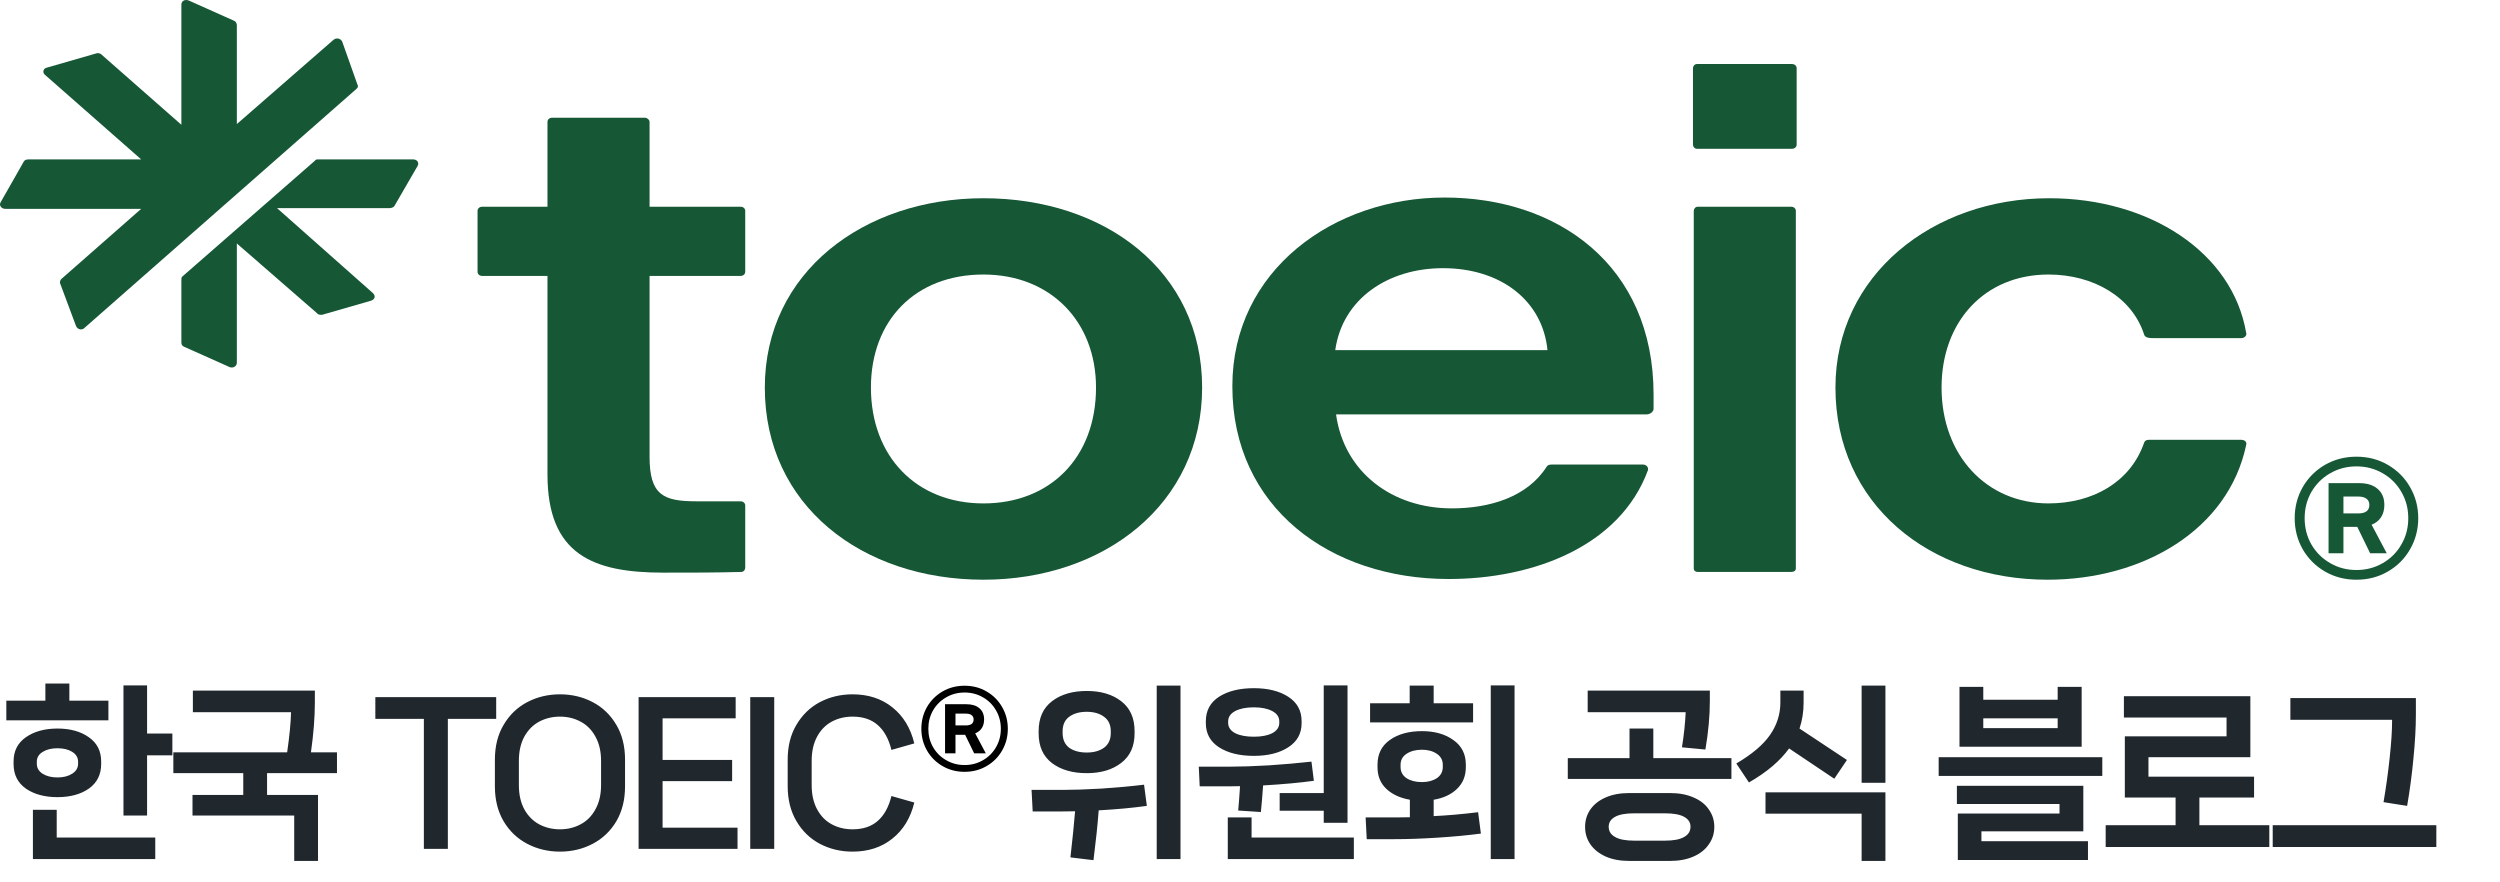
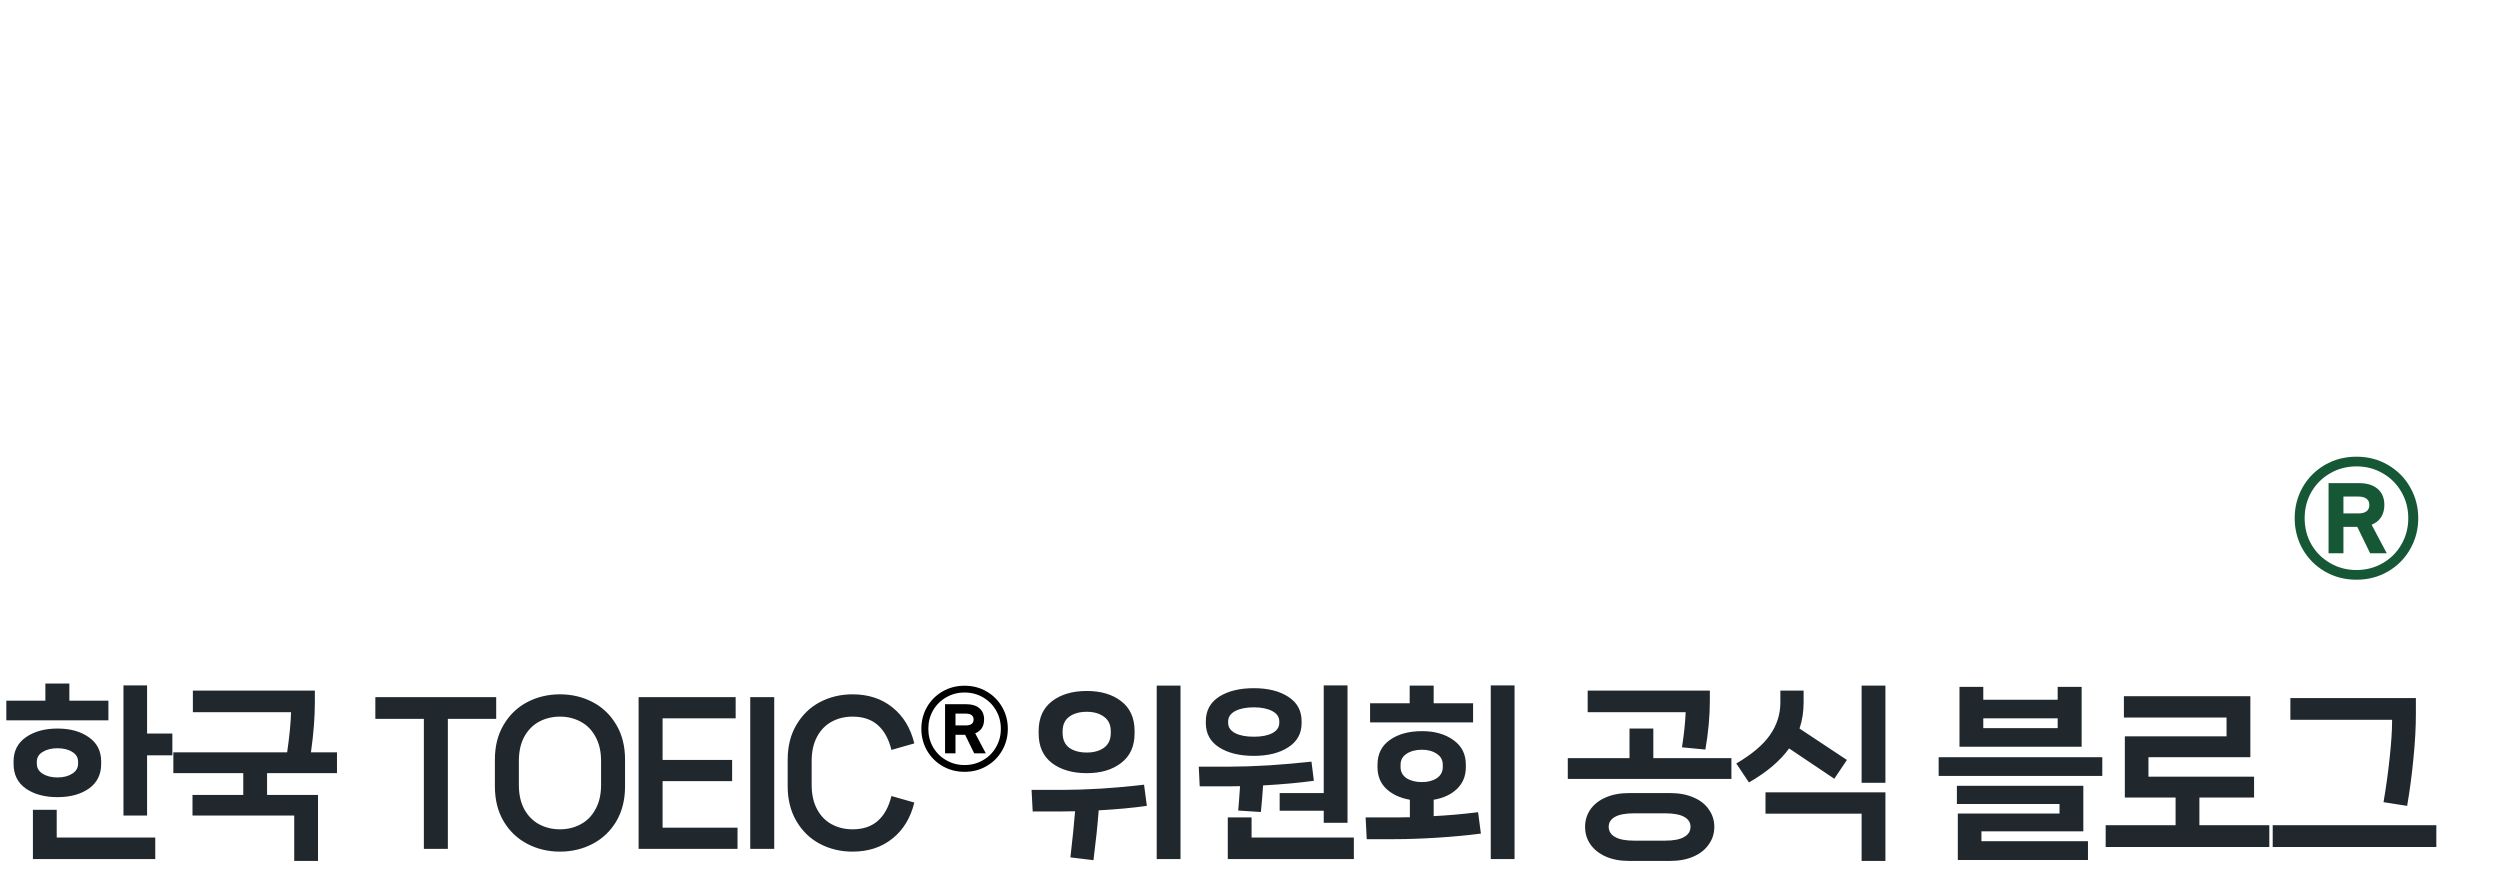
<svg xmlns="http://www.w3.org/2000/svg" width="207" height="73" viewBox="0 0 207 73" fill="none">
  <g clip-path="url(#clip0_371_16)">
    <path d="M151.975 32.09C151.975 22.789 160.028 16.414 169.68 16.414C177.933 16.414 184.855 20.859 185.987 27.586C186.053 27.761 185.853 27.995 185.588 27.995H178.266C177.734 27.995 177.6 27.878 177.534 27.703C176.535 24.603 173.341 22.731 169.613 22.731C164.355 22.731 160.761 26.591 160.761 32.09C160.761 37.705 164.488 41.682 169.613 41.682C173.274 41.682 176.402 39.928 177.534 36.652C177.6 36.477 177.734 36.418 177.933 36.418H185.588C185.853 36.418 186.053 36.594 185.987 36.828C184.522 43.847 177.467 48 169.547 48C159.762 48 151.975 41.741 151.975 32.09Z" fill="#165736" />
    <path d="M140.177 5.652C140.177 5.476 140.31 5.301 140.509 5.301H148.363C148.63 5.301 148.763 5.476 148.763 5.652V11.969C148.763 12.145 148.63 12.32 148.363 12.32H140.509C140.31 12.32 140.177 12.145 140.177 11.969V5.652ZM140.243 17.467C140.243 17.292 140.376 17.116 140.576 17.116H148.297C148.563 17.116 148.696 17.292 148.696 17.467V47.065C148.696 47.241 148.563 47.358 148.297 47.358H140.576C140.376 47.358 140.243 47.241 140.243 47.065V17.467Z" fill="#165736" />
    <path d="M119.944 47.942C110.159 47.942 102.039 42.034 102.039 31.974C102.039 22.381 110.426 16.356 119.611 16.356C128.929 16.356 136.916 21.913 136.916 32.675V33.845C136.916 34.079 136.65 34.313 136.317 34.313H110.625C111.29 39.11 115.284 42.093 120.209 42.093C123.337 42.093 126.466 41.157 128.063 38.642C128.13 38.525 128.263 38.466 128.463 38.466H136.051C136.317 38.466 136.516 38.7 136.45 38.934C134.12 45.251 126.932 47.942 119.943 47.942H119.944ZM119.478 22.205C114.952 22.205 111.158 24.72 110.559 28.99H128.131C127.731 24.896 124.27 22.205 119.478 22.205Z" fill="#165736" />
    <path d="M81.431 48C71.381 48 63.327 41.858 63.327 32.09C63.327 22.555 71.514 16.414 81.431 16.414C91.482 16.414 99.536 22.439 99.536 32.09C99.536 41.741 91.415 48 81.431 48ZM81.431 41.683C86.956 41.683 90.75 37.881 90.75 32.09C90.75 26.592 86.956 22.731 81.431 22.731C75.774 22.731 72.113 26.533 72.113 32.09C72.113 37.764 75.84 41.683 81.431 41.683Z" fill="#165736" />
    <path d="M45.331 39.285V22.848H39.94C39.673 22.848 39.541 22.673 39.541 22.497V17.467C39.541 17.291 39.673 17.116 39.94 17.116H45.331V10.097C45.331 9.921 45.464 9.746 45.731 9.746H53.385C53.584 9.746 53.784 9.921 53.784 10.097V17.116H61.306C61.572 17.116 61.705 17.291 61.705 17.467V22.497C61.705 22.673 61.572 22.848 61.306 22.848H53.784V37.822C53.784 40.981 54.916 41.508 57.645 41.508H61.306C61.572 41.508 61.705 41.683 61.705 41.858V47.006C61.705 47.181 61.572 47.357 61.372 47.357C59.109 47.415 57.645 47.415 54.916 47.415C49.059 47.415 45.331 45.895 45.331 39.285Z" fill="#165736" />
    <path d="M29.528 7.348L6.964 27.177C6.764 27.353 6.431 27.294 6.298 27.002L4.967 23.434C4.967 23.317 4.967 23.2 5.1 23.083L11.69 17.292H0.441C0.108 17.292 -0.092 17 0.042 16.766L1.972 13.373C2.038 13.256 2.171 13.198 2.371 13.198H11.69L3.703 6.178C3.503 6.003 3.569 5.652 3.902 5.594L7.962 4.424C8.095 4.365 8.295 4.424 8.362 4.482L15.018 10.331V0.388C15.018 0.095 15.284 -0.08 15.617 0.037L19.41 1.733C19.544 1.791 19.61 1.967 19.61 2.084V10.273L27.597 3.312C27.864 3.078 28.196 3.195 28.329 3.429L29.594 6.997C29.661 7.114 29.661 7.231 29.528 7.348L29.528 7.348ZM34.187 13.197C34.52 13.197 34.719 13.431 34.586 13.724L32.656 17.058C32.59 17.175 32.39 17.233 32.257 17.233H22.938L30.859 24.252C31.125 24.486 31.059 24.779 30.726 24.896L26.666 26.066C26.533 26.066 26.333 26.066 26.266 25.949L19.61 20.158V30.043C19.61 30.336 19.278 30.511 19.011 30.394L15.217 28.698C15.084 28.639 15.018 28.523 15.018 28.347V23.2C15.018 23.082 15.018 22.966 15.084 22.907L26.067 13.314C26.133 13.197 26.266 13.197 26.333 13.197H34.187Z" fill="#165736" />
  </g>
  <path d="M195.115 37.814C196.076 37.814 196.945 38.041 197.722 38.496C198.507 38.951 199.119 39.567 199.559 40.344C200.006 41.121 200.23 41.976 200.23 42.907C200.23 43.838 200.006 44.693 199.559 45.47C199.119 46.247 198.507 46.863 197.722 47.318C196.945 47.773 196.076 48 195.115 48C194.154 48 193.282 47.773 192.497 47.318C191.72 46.863 191.107 46.247 190.66 45.47C190.22 44.693 190 43.838 190 42.907C190 41.976 190.22 41.121 190.66 40.344C191.107 39.567 191.72 38.951 192.497 38.496C193.282 38.041 194.154 37.814 195.115 37.814ZM195.115 47.197C195.914 47.197 196.64 47.006 197.293 46.625C197.946 46.251 198.459 45.738 198.833 45.085C199.214 44.432 199.405 43.706 199.405 42.907C199.405 42.108 199.214 41.382 198.833 40.729C198.459 40.076 197.946 39.563 197.293 39.189C196.64 38.808 195.914 38.617 195.115 38.617C194.316 38.617 193.59 38.808 192.937 39.189C192.284 39.563 191.767 40.076 191.386 40.729C191.012 41.382 190.825 42.108 190.825 42.907C190.825 43.706 191.012 44.432 191.386 45.085C191.767 45.738 192.284 46.251 192.937 46.625C193.59 47.006 194.316 47.197 195.115 47.197ZM197.425 41.807C197.425 42.203 197.333 42.544 197.15 42.83C196.967 43.109 196.706 43.314 196.369 43.446L197.623 45.811H196.248L195.181 43.622H194.037V45.811H192.805V40.003H195.335C195.988 40.003 196.497 40.161 196.864 40.476C197.238 40.791 197.425 41.235 197.425 41.807ZM194.037 41.114V42.511H195.258C195.874 42.511 196.182 42.276 196.182 41.807C196.182 41.58 196.101 41.407 195.94 41.29C195.786 41.173 195.559 41.114 195.258 41.114H194.037Z" fill="#165736" />
  <path d="M5.743 58.013H8.976V59.645H0.523V58.013H3.757V56.597H5.743V58.013ZM12.178 56.751V60.738H14.272V62.54H12.178V67.528H10.223V56.751H12.178ZM8.376 63.263C8.376 64.136 8.037 64.813 7.359 65.296C6.682 65.768 5.815 66.004 4.757 66.004C3.7 66.004 2.828 65.768 2.14 65.296C1.463 64.813 1.124 64.136 1.124 63.263V63.048C1.124 62.185 1.463 61.518 2.14 61.046C2.828 60.564 3.7 60.323 4.757 60.323C5.815 60.323 6.682 60.564 7.359 61.046C8.037 61.518 8.376 62.185 8.376 63.048V63.263ZM3.048 63.233C3.048 63.581 3.208 63.859 3.526 64.064C3.854 64.269 4.265 64.372 4.757 64.372C5.25 64.372 5.656 64.269 5.974 64.064C6.302 63.859 6.466 63.581 6.466 63.233V63.078C6.466 62.73 6.307 62.458 5.989 62.263C5.671 62.057 5.26 61.955 4.757 61.955C4.265 61.955 3.854 62.057 3.526 62.263C3.208 62.458 3.048 62.73 3.048 63.078V63.233ZM2.725 67.051H4.696V69.345H12.856V71.131H2.725V67.051ZM27.902 64.018H22.113V65.819H26.331V71.285H24.361V67.528H15.939V65.819H20.142V64.018H14.353V62.293H23.776C23.971 60.938 24.078 59.83 24.099 58.968H15.97V57.182H26.07V58.167C26.07 59.389 25.962 60.764 25.746 62.293H27.902V64.018ZM31.078 57.721H41.085V59.522H37.082V70.284H35.096V59.522H31.078V57.721ZM46.366 70.515C45.38 70.515 44.477 70.299 43.656 69.868C42.835 69.437 42.183 68.816 41.701 68.005C41.218 67.184 40.977 66.219 40.977 65.111V62.894C40.977 61.785 41.218 60.825 41.701 60.015C42.183 59.194 42.835 58.567 43.656 58.136C44.477 57.705 45.38 57.49 46.366 57.49C47.351 57.49 48.254 57.705 49.075 58.136C49.897 58.567 50.548 59.194 51.031 60.015C51.513 60.825 51.754 61.785 51.754 62.894V65.111C51.754 66.219 51.513 67.184 51.031 68.005C50.548 68.816 49.897 69.437 49.075 69.868C48.254 70.299 47.351 70.515 46.366 70.515ZM46.366 68.667C46.992 68.667 47.562 68.529 48.075 68.252C48.598 67.975 49.009 67.559 49.306 67.004C49.614 66.45 49.768 65.783 49.768 65.003V63.002C49.768 62.221 49.614 61.554 49.306 61C49.009 60.446 48.598 60.03 48.075 59.753C47.562 59.476 46.992 59.337 46.366 59.337C45.74 59.337 45.165 59.476 44.641 59.753C44.128 60.03 43.718 60.446 43.41 61C43.112 61.554 42.963 62.221 42.963 63.002V65.003C42.963 65.783 43.112 66.45 43.41 67.004C43.718 67.559 44.128 67.975 44.641 68.252C45.165 68.529 45.74 68.667 46.366 68.667ZM54.862 64.68V68.529H61.067V70.284H52.876V57.721H60.913V59.476H54.862V62.925H60.62V64.68H54.862ZM64.106 70.284H62.12V57.721H64.106V70.284ZM70.593 70.515C69.608 70.515 68.705 70.299 67.884 69.868C67.073 69.437 66.426 68.811 65.944 67.99C65.461 67.169 65.22 66.204 65.22 65.095V62.894C65.22 61.785 65.461 60.825 65.944 60.015C66.426 59.194 67.073 58.567 67.884 58.136C68.705 57.705 69.608 57.49 70.593 57.49C71.897 57.49 72.995 57.849 73.888 58.567C74.791 59.286 75.397 60.282 75.705 61.554L73.811 62.093C73.585 61.18 73.206 60.492 72.672 60.03C72.148 59.568 71.456 59.337 70.593 59.337C69.957 59.337 69.382 59.476 68.869 59.753C68.356 60.03 67.95 60.446 67.653 61C67.355 61.554 67.206 62.221 67.206 63.002V65.003C67.206 65.783 67.355 66.45 67.653 67.004C67.95 67.559 68.356 67.975 68.869 68.252C69.382 68.529 69.957 68.667 70.593 68.667C71.456 68.667 72.148 68.436 72.672 67.975C73.206 67.513 73.585 66.825 73.811 65.911L75.705 66.45C75.397 67.723 74.791 68.719 73.888 69.437C72.995 70.156 71.897 70.515 70.593 70.515ZM95.775 71.131V56.766H97.746V71.131H95.775ZM89.986 64.018C88.806 64.018 87.846 63.74 87.107 63.186C86.368 62.622 85.999 61.801 85.999 60.723V60.538C85.999 59.45 86.368 58.624 87.107 58.059C87.846 57.495 88.806 57.212 89.986 57.212C91.156 57.212 92.106 57.495 92.834 58.059C93.573 58.624 93.943 59.45 93.943 60.538V60.723C93.943 61.79 93.573 62.606 92.834 63.171C92.106 63.735 91.156 64.018 89.986 64.018ZM87.985 60.692C87.985 61.226 88.164 61.631 88.523 61.908C88.893 62.175 89.381 62.309 89.986 62.309C90.571 62.309 91.049 62.175 91.418 61.908C91.787 61.631 91.972 61.226 91.972 60.692V60.553C91.972 60.02 91.787 59.62 91.418 59.353C91.049 59.075 90.571 58.937 89.986 58.937C89.381 58.937 88.893 59.075 88.523 59.353C88.164 59.62 87.985 60.02 87.985 60.553V60.692ZM94.959 66.727C93.779 66.892 92.45 67.015 90.972 67.097C90.879 68.318 90.735 69.694 90.54 71.223L88.631 70.992C88.806 69.473 88.934 68.2 89.016 67.174C88.739 67.184 88.339 67.189 87.815 67.189H85.506L85.413 65.403H88C88.883 65.403 89.945 65.367 91.187 65.296C92.439 65.213 93.62 65.106 94.728 64.972L94.959 66.727ZM105.956 67.128V65.665H109.605V56.751H111.575V68.129H109.605V67.128H105.956ZM103.816 62.586C102.635 62.586 101.676 62.35 100.937 61.878C100.208 61.405 99.843 60.738 99.843 59.876V59.722C99.843 58.839 100.208 58.162 100.937 57.69C101.676 57.218 102.635 56.982 103.816 56.982C104.986 56.982 105.935 57.218 106.664 57.69C107.403 58.162 107.773 58.839 107.773 59.722V59.876C107.773 60.738 107.403 61.405 106.664 61.878C105.935 62.35 104.986 62.586 103.816 62.586ZM101.691 59.845C101.691 60.215 101.886 60.502 102.276 60.708C102.666 60.903 103.179 61 103.816 61C104.452 61 104.96 60.903 105.34 60.708C105.73 60.502 105.925 60.215 105.925 59.845V59.737C105.925 59.368 105.73 59.081 105.34 58.875C104.95 58.67 104.442 58.567 103.816 58.567C103.179 58.567 102.666 58.67 102.276 58.875C101.886 59.081 101.691 59.368 101.691 59.737V59.845ZM102.676 65.095C102.44 65.106 102.102 65.111 101.66 65.111H99.335L99.258 63.479H101.845C102.748 63.479 103.821 63.443 105.063 63.371C106.305 63.289 107.48 63.186 108.589 63.063L108.789 64.649C107.608 64.813 106.207 64.941 104.585 65.034C104.534 65.783 104.473 66.517 104.401 67.236L102.522 67.112C102.563 66.692 102.615 66.019 102.676 65.095ZM103.631 67.682V69.345H112.099V71.131H101.66V67.682H103.631ZM123.434 71.131V56.751H125.405V71.131H123.434ZM118.708 58.229H121.972V59.815H113.442V58.229H116.721V56.766H118.708V58.229ZM118.708 67.574C119.816 67.523 121.043 67.415 122.387 67.251L122.618 69.021C121.51 69.165 120.309 69.278 119.015 69.36C117.722 69.442 116.542 69.483 115.474 69.483H113.165L113.073 67.682H115.659C116.121 67.682 116.48 67.677 116.737 67.667V66.219C115.926 66.076 115.274 65.773 114.782 65.311C114.299 64.849 114.058 64.254 114.058 63.525V63.309C114.058 62.427 114.402 61.744 115.089 61.262C115.777 60.779 116.66 60.538 117.738 60.538C118.795 60.538 119.662 60.785 120.34 61.277C121.027 61.76 121.371 62.437 121.371 63.309V63.525C121.371 64.254 121.125 64.854 120.632 65.326C120.15 65.788 119.508 66.086 118.708 66.219V67.574ZM115.967 63.51C115.967 63.9 116.131 64.208 116.46 64.433C116.798 64.649 117.224 64.757 117.738 64.757C118.23 64.757 118.641 64.649 118.969 64.433C119.298 64.208 119.462 63.9 119.462 63.51V63.325C119.462 62.935 119.298 62.632 118.969 62.416C118.641 62.191 118.23 62.078 117.738 62.078C117.224 62.078 116.798 62.191 116.46 62.416C116.131 62.632 115.967 62.935 115.967 63.325V63.51ZM139.266 61.878C139.43 60.851 139.533 59.881 139.574 58.968H131.46V57.182H141.575V58.029C141.575 59.291 141.452 60.636 141.206 62.062L139.266 61.878ZM136.895 60.323V62.771H143.361V64.495H129.813V62.771H134.924V60.323H136.895ZM138.281 65.665C139.03 65.665 139.682 65.788 140.236 66.035C140.79 66.271 141.211 66.604 141.498 67.035C141.796 67.456 141.945 67.933 141.945 68.467C141.945 69.001 141.796 69.478 141.498 69.899C141.211 70.33 140.79 70.669 140.236 70.915C139.682 71.162 139.03 71.285 138.281 71.285H134.893C134.144 71.285 133.492 71.162 132.938 70.915C132.394 70.669 131.973 70.33 131.676 69.899C131.388 69.478 131.245 69.001 131.245 68.467C131.245 67.933 131.388 67.456 131.676 67.035C131.973 66.604 132.394 66.271 132.938 66.035C133.492 65.788 134.144 65.665 134.893 65.665H138.281ZM137.865 69.606C138.573 69.606 139.102 69.504 139.451 69.299C139.8 69.104 139.974 68.821 139.974 68.452C139.974 68.103 139.8 67.831 139.451 67.636C139.102 67.441 138.573 67.343 137.865 67.343H135.309C134.601 67.343 134.072 67.441 133.723 67.636C133.374 67.831 133.2 68.103 133.2 68.452C133.2 68.821 133.374 69.104 133.723 69.299C134.072 69.504 134.601 69.606 135.309 69.606H137.865ZM154.142 64.818V56.766H156.113V64.818H154.142ZM148.138 61.97C147.389 63.007 146.28 63.946 144.812 64.787L143.765 63.217C145.059 62.458 145.988 61.672 146.552 60.861C147.127 60.04 147.414 59.142 147.414 58.167V57.182H149.339V58.167C149.339 58.937 149.226 59.655 149 60.323L152.926 62.925L151.879 64.48L148.138 61.97ZM154.142 67.374H146.183V65.603H156.113V71.285H154.142V67.374ZM170.375 56.874H172.361V61.831H162.245V56.874H164.216V57.936H170.375V56.874ZM164.216 59.476V60.292H170.375V59.476H164.216ZM160.521 64.249V62.694H174.07V64.249H160.521ZM172.499 68.837H164.062V69.653H172.884V71.208H162.107V67.359H170.528V66.573H162.03V65.065H172.499V68.837ZM182.11 66.035V68.329H187.899V70.13H174.35V68.329H180.139V66.035H175.936V60.969H184.358V59.414H175.859V57.644H186.329V62.694H177.892V64.31H186.637V66.035H182.11ZM198.064 59.599H189.643V57.798H200.035V59.137C200.035 60.225 199.968 61.436 199.835 62.771C199.712 64.095 199.537 65.414 199.311 66.727L197.356 66.419C197.561 65.219 197.731 63.997 197.864 62.755C197.998 61.503 198.064 60.497 198.064 59.737V59.599ZM188.18 70.13V68.329H201.729V70.13H188.18Z" fill="#20282E" />
  <path d="M79.868 56.778C80.54 56.778 81.148 56.937 81.692 57.256C82.242 57.574 82.67 58.005 82.978 58.549C83.291 59.093 83.448 59.691 83.448 60.343C83.448 60.994 83.291 61.592 82.978 62.136C82.67 62.68 82.242 63.111 81.692 63.429C81.148 63.748 80.54 63.907 79.868 63.907C79.196 63.907 78.585 63.748 78.036 63.429C77.492 63.111 77.063 62.68 76.75 62.136C76.442 61.592 76.288 60.994 76.288 60.343C76.288 59.691 76.442 59.093 76.75 58.549C77.063 58.005 77.492 57.574 78.036 57.256C78.585 56.937 79.196 56.778 79.868 56.778ZM79.868 63.345C80.427 63.345 80.935 63.211 81.392 62.944C81.849 62.683 82.208 62.324 82.47 61.867C82.737 61.41 82.87 60.902 82.87 60.343C82.87 59.783 82.737 59.275 82.47 58.818C82.208 58.361 81.849 58.002 81.392 57.74C80.935 57.474 80.427 57.34 79.868 57.34C79.308 57.34 78.8 57.474 78.344 57.74C77.887 58.002 77.525 58.361 77.258 58.818C76.996 59.275 76.866 59.783 76.866 60.343C76.866 60.902 76.996 61.41 77.258 61.867C77.525 62.324 77.887 62.683 78.344 62.944C78.8 63.211 79.308 63.345 79.868 63.345ZM81.484 59.573C81.484 59.85 81.42 60.089 81.292 60.289C81.164 60.484 80.982 60.627 80.746 60.72L81.623 62.375H80.661L79.914 60.843H79.114V62.375H78.251V58.31H80.022C80.479 58.31 80.835 58.42 81.092 58.641C81.354 58.862 81.484 59.172 81.484 59.573ZM79.114 59.088V60.065H79.968C80.399 60.065 80.615 59.901 80.615 59.573C80.615 59.414 80.558 59.293 80.445 59.211C80.338 59.129 80.178 59.088 79.968 59.088H79.114Z" fill="black" />
  <defs>
    <clipPath id="clip0_371_16">
-       <rect width="186" height="48" fill="white" />
-     </clipPath>
+       </clipPath>
  </defs>
</svg>